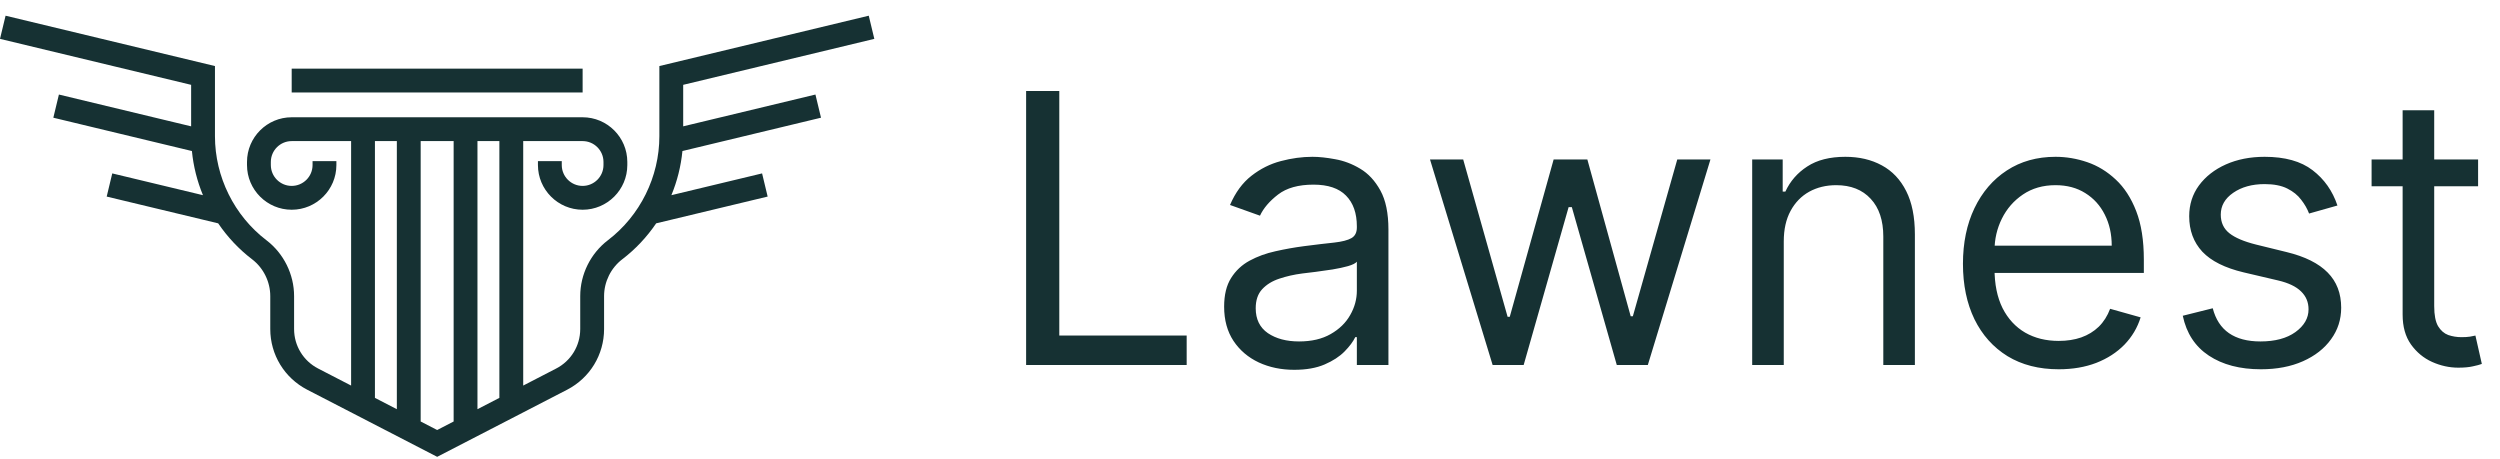
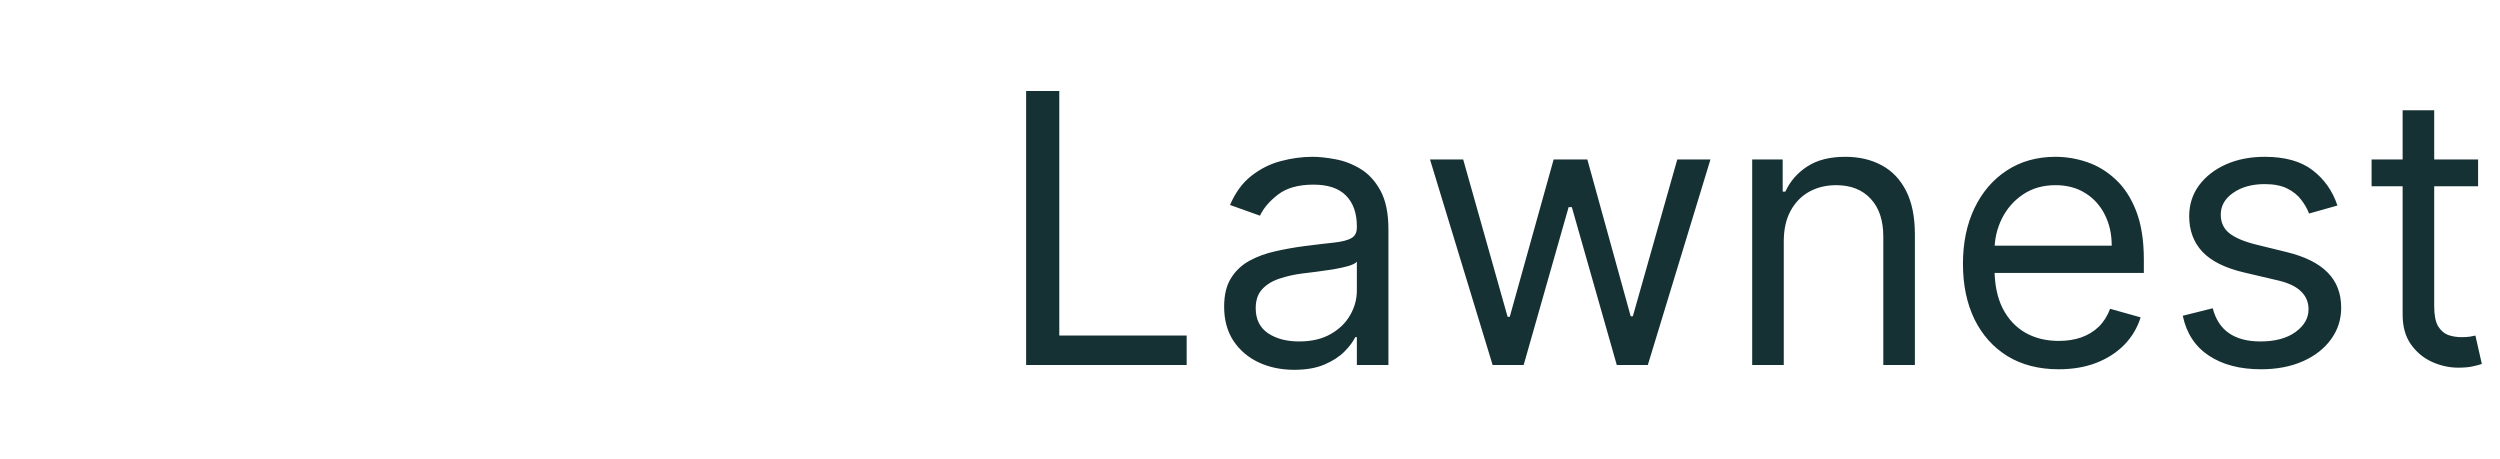
<svg xmlns="http://www.w3.org/2000/svg" width="637" height="117" viewBox="0 0 637 117" fill="none">
-   <path d="M174.077 32.19V21.615L222.778 9.903L221.358 4L168.006 16.83V34.714C168.006 45.046 163.103 54.952 154.889 61.217C150.477 64.582 147.843 69.903 147.843 75.453V83.838C147.843 88.095 145.494 91.952 141.711 93.904L133.314 98.242V35.951H148.453C151.384 35.951 153.768 38.336 153.768 41.267V42.054C153.768 44.984 151.383 47.369 148.453 47.369C145.523 47.369 143.138 44.984 143.138 42.054V41.056H137.066V42.054C137.066 48.333 142.174 53.441 148.453 53.441C154.732 53.441 159.84 48.333 159.84 42.054V41.267C159.84 34.988 154.732 29.88 148.453 29.88H74.323C68.044 29.88 62.936 34.988 62.936 41.267V42.054C62.936 48.333 68.044 53.441 74.323 53.441C80.602 53.441 85.712 48.333 85.712 42.054V41.056H79.641V42.054C79.641 44.984 77.256 47.369 74.324 47.369C71.393 47.369 69.009 44.984 69.009 42.054V41.267C69.009 38.336 71.394 35.951 74.324 35.951H89.463V98.242L81.066 93.905C77.283 91.953 74.934 88.096 74.934 83.839V75.454C74.934 69.904 72.3 64.582 67.889 61.218C59.675 54.953 54.772 45.046 54.772 34.715V16.831L1.42 4.001L0 9.904L48.701 21.616V32.191L15.009 24.09L13.589 29.992L48.9 38.483C49.279 42.369 50.234 46.16 51.713 49.733L28.603 44.184L27.186 50.087L55.59 56.906C57.941 60.364 60.831 63.469 64.209 66.044C67.125 68.269 68.865 71.787 68.865 75.454V83.839C68.865 90.378 72.474 96.301 78.282 99.301L111.393 116.401L144.502 99.301C150.31 96.301 153.919 90.377 153.919 83.839V75.454C153.919 71.787 155.659 68.269 158.575 66.045C161.952 63.469 164.843 60.364 167.194 56.906L195.597 50.086L194.18 44.183L171.069 49.732C172.548 46.159 173.503 42.367 173.882 38.482L209.193 29.991L207.773 24.089L174.077 32.19ZM127.241 101.379L121.658 104.263V35.952H127.241V101.379ZM95.533 35.952H101.116V104.262L95.533 101.379V35.952ZM107.187 107.398V35.952H115.587V107.398L111.388 109.567L107.187 107.398Z" fill="#163133" />
-   <path d="M148.452 17.49H74.322V23.562H148.452V17.49Z" fill="#163133" />
  <path d="M261.455 93V23.182H269.909V85.5H302.364V93H261.455ZM329.773 94.227C326.455 94.227 323.443 93.602 320.739 92.352C318.034 91.079 315.886 89.25 314.295 86.864C312.705 84.454 311.909 81.546 311.909 78.136C311.909 75.136 312.5 72.704 313.682 70.841C314.864 68.954 316.443 67.477 318.42 66.409C320.398 65.341 322.58 64.546 324.966 64.023C327.375 63.477 329.795 63.045 332.227 62.727C335.409 62.318 337.989 62.011 339.966 61.807C341.966 61.58 343.42 61.205 344.33 60.682C345.261 60.159 345.727 59.25 345.727 57.955V57.682C345.727 54.318 344.807 51.705 342.966 49.841C341.148 47.977 338.386 47.045 334.682 47.045C330.841 47.045 327.83 47.886 325.648 49.568C323.466 51.25 321.932 53.045 321.045 54.955L313.409 52.227C314.773 49.045 316.591 46.568 318.864 44.795C321.159 43 323.659 41.75 326.364 41.045C329.091 40.318 331.773 39.955 334.409 39.955C336.091 39.955 338.023 40.159 340.205 40.568C342.409 40.955 344.534 41.761 346.58 42.989C348.648 44.216 350.364 46.068 351.727 48.545C353.091 51.023 353.773 54.341 353.773 58.5V93H345.727V85.909H345.318C344.773 87.046 343.864 88.261 342.591 89.557C341.318 90.852 339.625 91.954 337.511 92.864C335.398 93.773 332.818 94.227 329.773 94.227ZM331 87C334.182 87 336.864 86.375 339.045 85.125C341.25 83.875 342.909 82.261 344.023 80.284C345.159 78.307 345.727 76.227 345.727 74.046V66.682C345.386 67.091 344.636 67.466 343.477 67.807C342.341 68.125 341.023 68.409 339.523 68.659C338.045 68.886 336.602 69.091 335.193 69.273C333.807 69.432 332.682 69.568 331.818 69.682C329.727 69.954 327.773 70.398 325.955 71.011C324.159 71.602 322.705 72.5 321.591 73.704C320.5 74.886 319.955 76.5 319.955 78.546C319.955 81.341 320.989 83.454 323.057 84.886C325.148 86.296 327.795 87 331 87ZM380.321 93L364.366 40.636H372.821L384.139 80.727H384.685L395.866 40.636H404.457L415.503 80.591H416.048L427.366 40.636H435.821L419.866 93H411.957L400.503 52.773H399.685L388.23 93H380.321ZM454.503 61.5V93H446.457V40.636H454.23V48.818H454.912C456.139 46.159 458.003 44.023 460.503 42.409C463.003 40.773 466.23 39.955 470.185 39.955C473.73 39.955 476.832 40.682 479.491 42.136C482.151 43.568 484.219 45.75 485.696 48.682C487.173 51.591 487.912 55.273 487.912 59.727V93H479.866V60.273C479.866 56.159 478.798 52.955 476.662 50.659C474.526 48.341 471.594 47.182 467.866 47.182C465.298 47.182 463.003 47.739 460.98 48.852C458.98 49.966 457.401 51.591 456.241 53.727C455.082 55.864 454.503 58.455 454.503 61.5ZM524.568 94.091C519.523 94.091 515.17 92.977 511.511 90.75C507.875 88.5 505.068 85.364 503.091 81.341C501.136 77.296 500.159 72.591 500.159 67.227C500.159 61.864 501.136 57.136 503.091 53.045C505.068 48.932 507.818 45.727 511.341 43.432C514.886 41.114 519.023 39.955 523.75 39.955C526.477 39.955 529.17 40.409 531.83 41.318C534.489 42.227 536.909 43.705 539.091 45.75C541.273 47.773 543.011 50.455 544.307 53.795C545.602 57.136 546.25 61.25 546.25 66.136V69.546H505.886V62.591H538.068C538.068 59.636 537.477 57 536.295 54.682C535.136 52.364 533.477 50.534 531.318 49.193C529.182 47.852 526.659 47.182 523.75 47.182C520.545 47.182 517.773 47.977 515.432 49.568C513.114 51.136 511.33 53.182 510.08 55.705C508.83 58.227 508.205 60.932 508.205 63.818V68.454C508.205 72.409 508.886 75.761 510.25 78.511C511.636 81.239 513.557 83.318 516.011 84.75C518.466 86.159 521.318 86.864 524.568 86.864C526.682 86.864 528.591 86.568 530.295 85.977C532.023 85.364 533.511 84.454 534.761 83.25C536.011 82.023 536.977 80.5 537.659 78.682L545.432 80.864C544.614 83.5 543.239 85.818 541.307 87.818C539.375 89.796 536.989 91.341 534.148 92.454C531.307 93.546 528.114 94.091 524.568 94.091ZM595.58 52.364L588.352 54.409C587.898 53.205 587.227 52.034 586.341 50.898C585.477 49.739 584.295 48.784 582.795 48.034C581.295 47.284 579.375 46.909 577.034 46.909C573.83 46.909 571.159 47.648 569.023 49.125C566.909 50.58 565.852 52.432 565.852 54.682C565.852 56.682 566.58 58.261 568.034 59.42C569.489 60.58 571.761 61.545 574.852 62.318L582.625 64.227C587.307 65.364 590.795 67.102 593.091 69.443C595.386 71.761 596.534 74.75 596.534 78.409C596.534 81.409 595.67 84.091 593.943 86.454C592.239 88.818 589.852 90.682 586.784 92.046C583.716 93.409 580.148 94.091 576.08 94.091C570.739 94.091 566.318 92.932 562.818 90.614C559.318 88.296 557.102 84.909 556.17 80.454L563.807 78.546C564.534 81.364 565.909 83.477 567.932 84.886C569.977 86.296 572.648 87 575.943 87C579.693 87 582.67 86.204 584.875 84.614C587.102 83 588.216 81.068 588.216 78.818C588.216 77 587.58 75.477 586.307 74.25C585.034 73 583.08 72.068 580.443 71.454L571.716 69.409C566.92 68.273 563.398 66.511 561.148 64.125C558.92 61.716 557.807 58.705 557.807 55.091C557.807 52.136 558.636 49.523 560.295 47.25C561.977 44.977 564.261 43.193 567.148 41.898C570.057 40.602 573.352 39.955 577.034 39.955C582.216 39.955 586.284 41.091 589.239 43.364C592.216 45.636 594.33 48.636 595.58 52.364ZM631.418 40.636V47.455H604.281V40.636H631.418ZM612.19 28.091H620.236V78C620.236 80.273 620.565 81.977 621.224 83.114C621.906 84.227 622.77 84.977 623.815 85.364C624.884 85.727 626.009 85.909 627.19 85.909C628.077 85.909 628.804 85.864 629.372 85.773C629.94 85.659 630.395 85.568 630.736 85.5L632.372 92.727C631.827 92.932 631.065 93.136 630.088 93.341C629.111 93.568 627.872 93.682 626.372 93.682C624.099 93.682 621.872 93.193 619.69 92.216C617.531 91.239 615.736 89.75 614.304 87.75C612.895 85.75 612.19 83.227 612.19 80.182V28.091Z" fill="#163133" />
</svg>